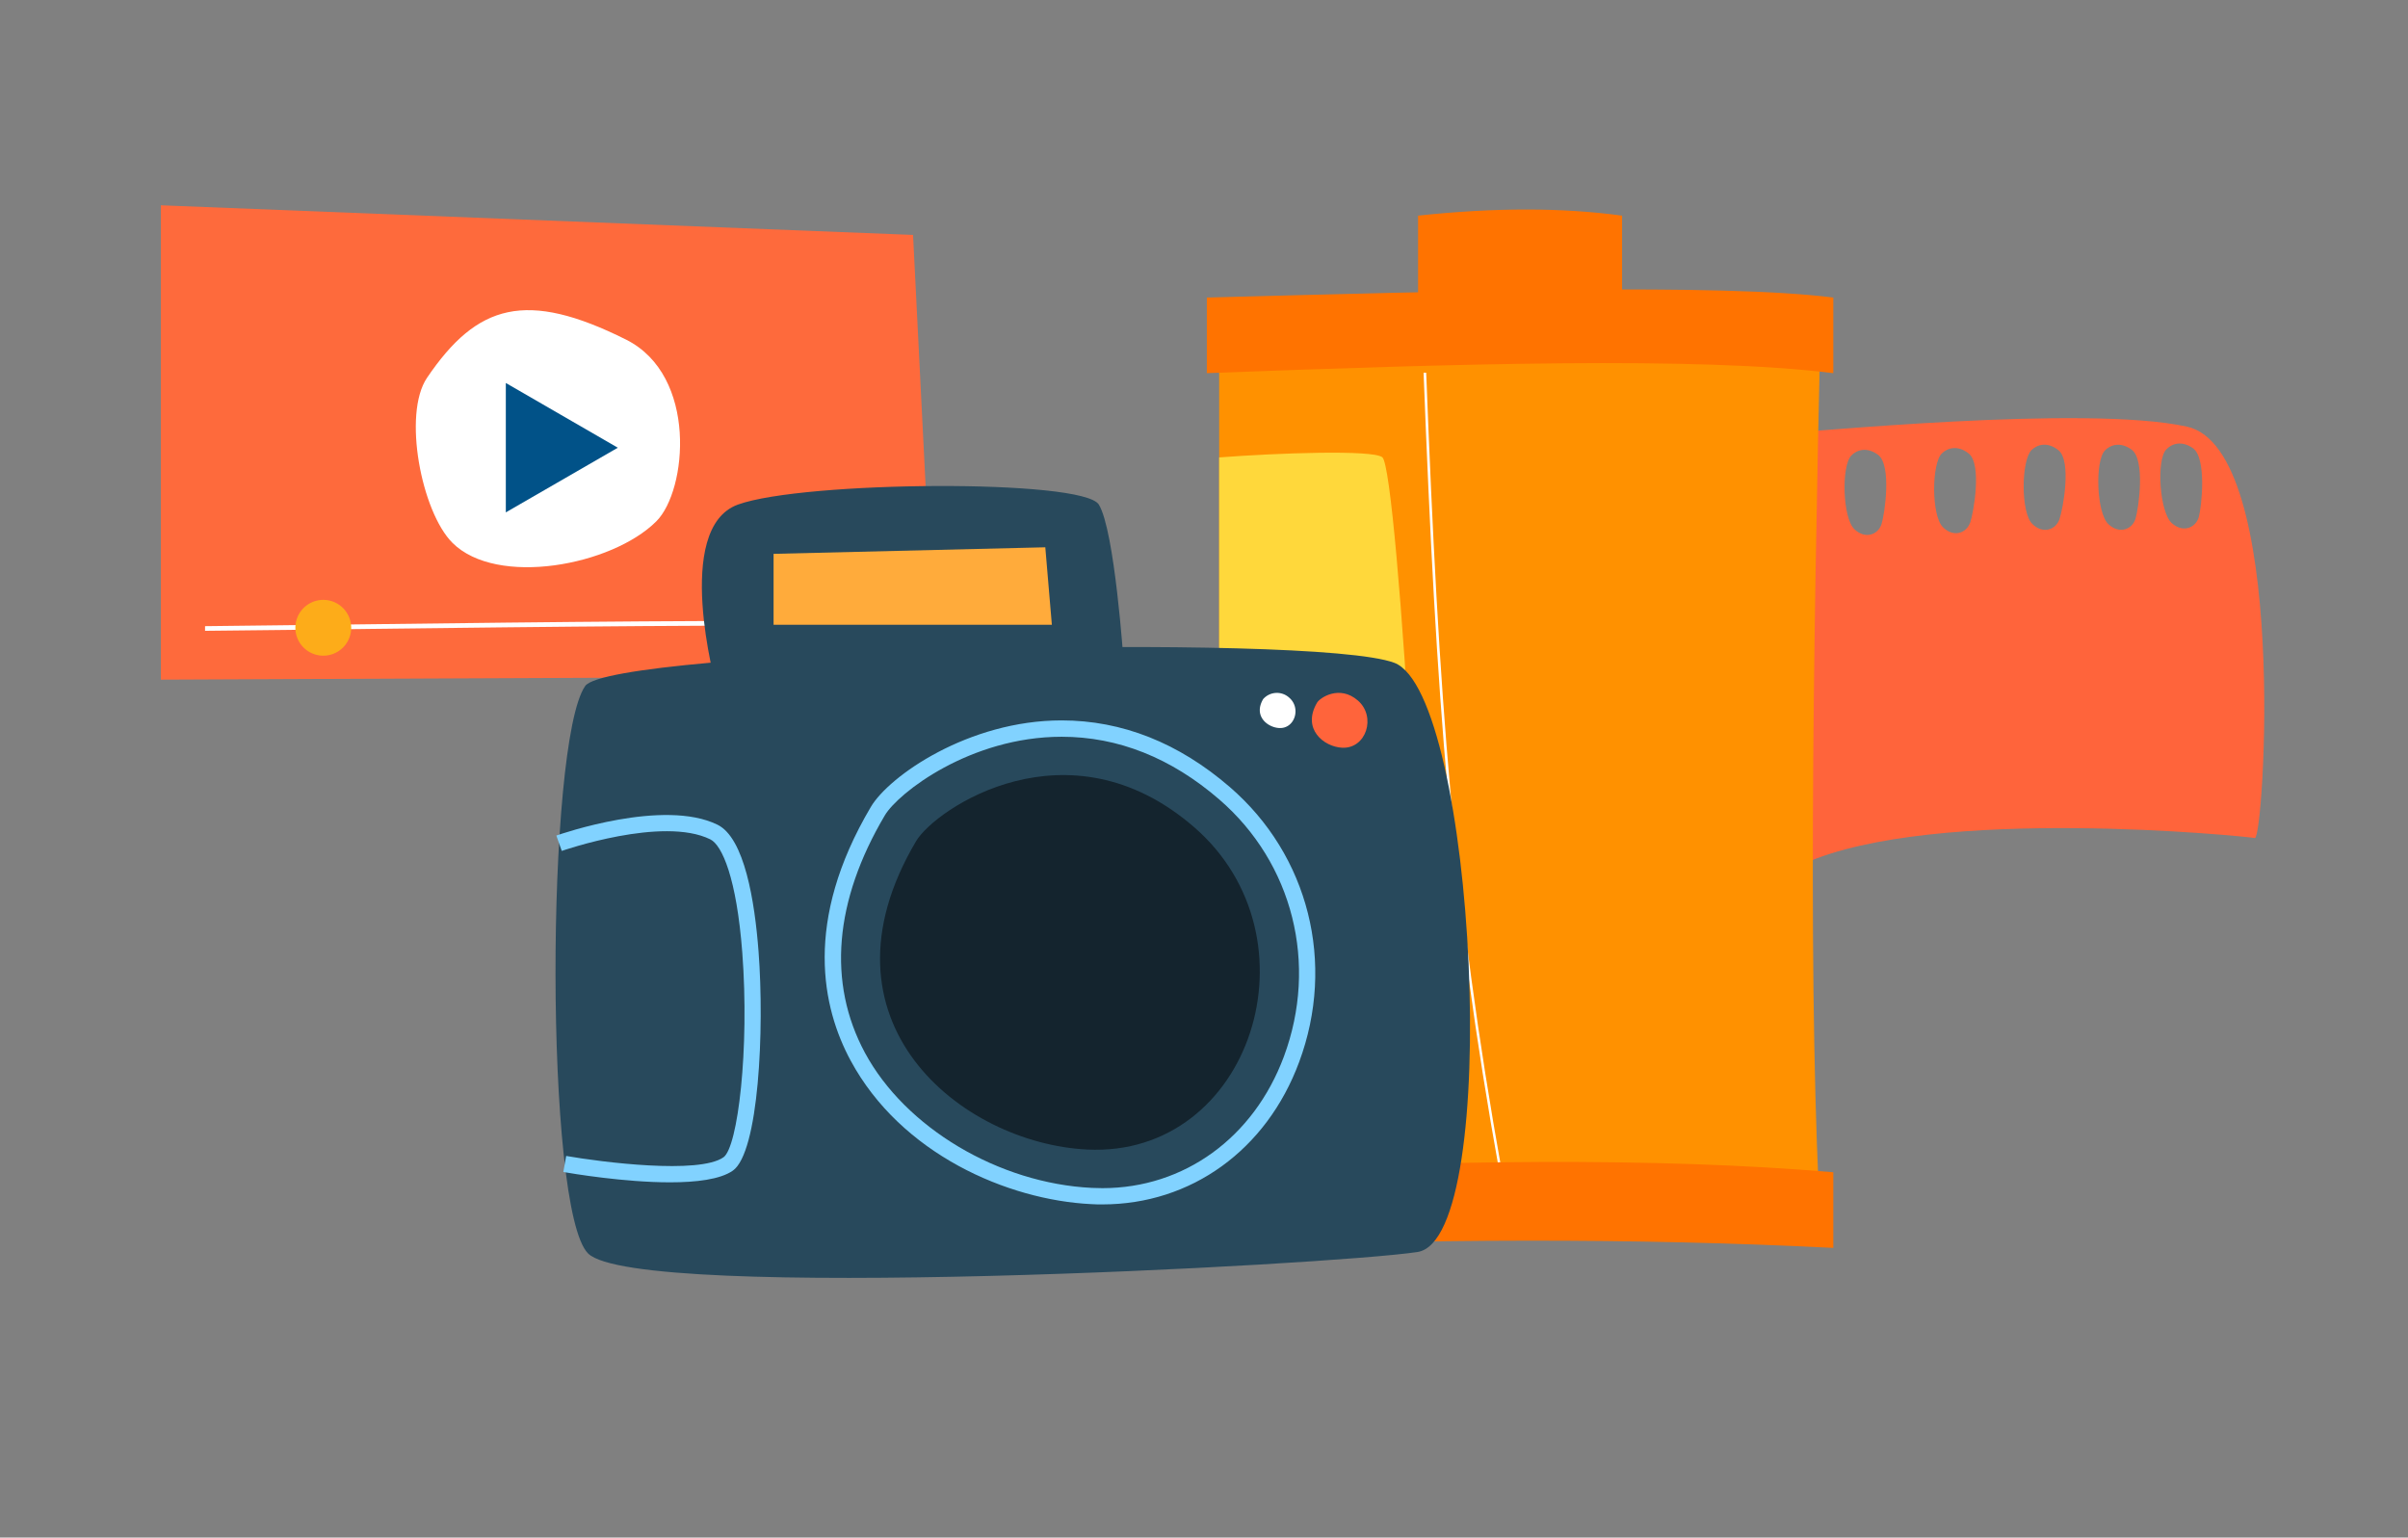
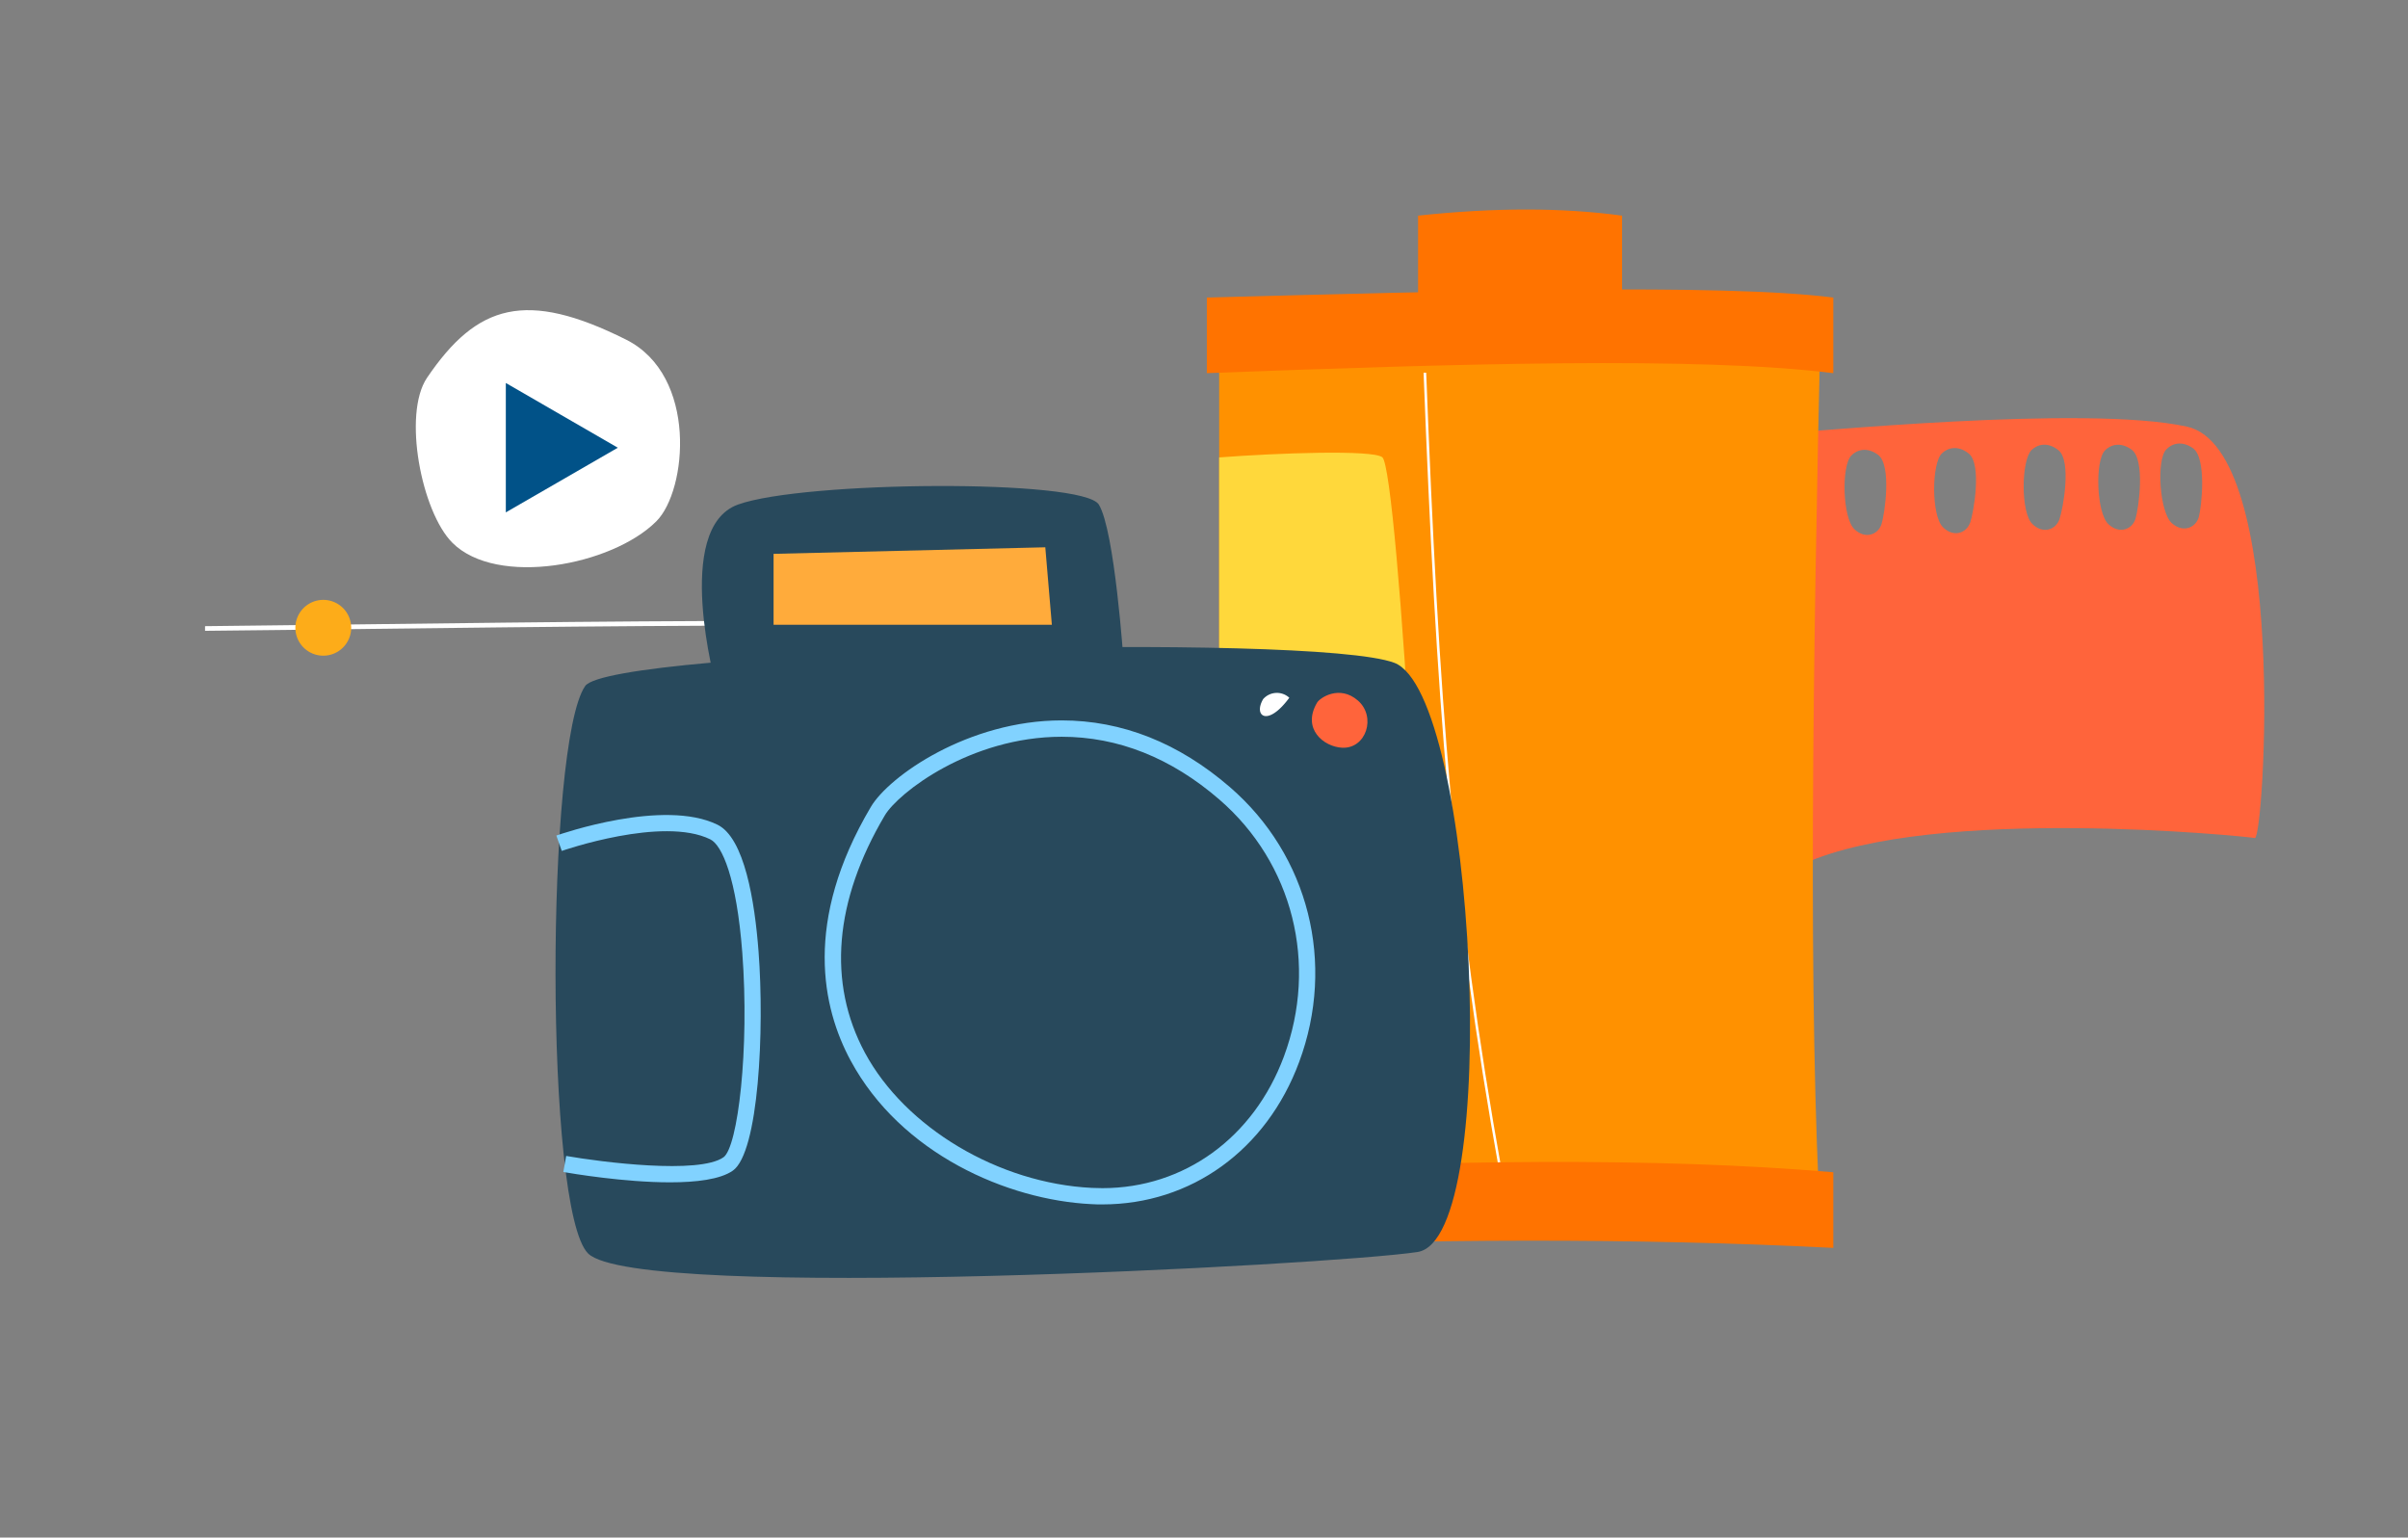
<svg xmlns="http://www.w3.org/2000/svg" id="Layer_1" data-name="Layer 1" viewBox="0 0 921.55 588.52">
  <rect x="0" y="0" width="921.55" height="588.52" fill="#808080" stroke="none" />
  <defs>
    <style>.cls-1{fill:#fe6a3c;}.cls-2{fill:#fff;}.cls-3{fill:#015288;}.cls-4{fill:#fdac19;}.cls-5{fill:#ff643b;}.cls-6{fill:#ff9100;}.cls-7{fill:#ff7300;}.cls-8{fill:#ffd83b;}.cls-9{fill:#28495c;}.cls-10{fill:#81d2ff;}.cls-11{fill:#14242e;}.cls-12{fill:#ffab3b;}</style>
  </defs>
  <title>иконки</title>
-   <polygon class="cls-1" points="357.88 258.86 61.56 260.14 61.56 78.58 349.43 89.92 357.88 258.86" />
  <path class="cls-2" d="M239.62,130c-38.24-19.12-57-13.73-76.2,14.61-9.38,13.87-2.13,51.3,9.72,63.15,17,17,61.08,8.74,78.05-8.23C263,187.73,267.07,143.77,239.62,130Z" />
  <polygon class="cls-3" points="236.44 171.37 193.58 146.59 193.58 196.12 236.44 171.37 193.58 146.59 193.58 196.12 236.44 171.37" />
  <path class="cls-2" d="M78.47,241.45v-1.78c20.52-.21,41.7-.47,63.22-.74,69-.85,140.29-1.74,205.58-1l0,1.78c-65.26-.71-136.57.19-205.54,1C120.18,241,99,241.25,78.47,241.45Z" />
  <path class="cls-4" d="M134.4,240.3a10.68,10.68,0,1,1-10.68-10.69A10.68,10.68,0,0,1,134.4,240.3Z" />
  <path class="cls-5" d="M836.92,163.29c-39-8.52-146.59,2.44-157,2.67,0,0-22.55,112.53-23.42,122.55S640,353.08,690.33,330.57s169.14-10.45,172.61-9.81S876,171.8,836.92,163.29ZM720.07,200.58c-1.26,4-6.12,6-10.37,2-4.58-4.32-5.05-24.27-1.2-28.22,2.15-2.21,6-3.42,10.26-.25C724,178.06,721.32,196.6,720.07,200.58Zm33.89-.52c-1.37,3.95-6.29,5.83-10.41,1.71-4.46-4.45-4.34-24.41-.38-28.24,2.21-2.15,6.13-3.24,10.26.05C758.56,177.66,755.33,196.11,754,200.06Zm34.17-1.24c-1.39,3.94-6.33,5.79-10.43,1.64-4.42-4.48-4.16-24.44-.18-28.25,2.23-2.13,6.15-3.19,10.27.13C792.88,176.45,789.53,194.88,788.13,198.82Zm29.13-.25c-1.23,4-6.08,6.05-10.35,2.08-4.61-4.29-5.19-24.24-1.37-28.22,2.14-2.22,6-3.44,10.27-.3C821.07,176,818.49,194.58,817.26,198.57Zm24.23-.68c-1.11,4-5.89,6.24-10.28,2.4-4.74-4.14-6-24.06-2.26-28.16,2.07-2.29,5.9-3.63,10.24-.62C844.58,175.23,842.59,193.86,841.49,197.89Z" />
  <path class="cls-6" d="M696.89,472H466.58V117.89H696.89C693.65,256.37,691.9,385.39,696.89,472Z" />
  <path class="cls-7" d="M620.77,82.54q-34.37-4.68-78.07,0v49.2h78.07Z" />
  <path class="cls-8" d="M529,175c-3.87-2.93-40.28-1.6-62.42.08V472h78.74C548,401,535.05,179.53,529,175Z" />
  <path class="cls-2" d="M573.87,448.78C555.19,345,549.62,267.36,544.81,142.65l1,0c4.81,124.66,10.38,202.25,29,306Z" />
  <path class="cls-7" d="M701.61,113.89c-43.37-5.47-143.07-2.51-239.75,0v28.94c95.42-3.6,187.69-6.47,239.75,0Z" />
  <path class="cls-7" d="M701.61,448.69c-68.72-5.86-151-4.61-239.75,0v28.95c83.28-3.52,163.51-3.84,239.75,0Z" />
  <path class="cls-9" d="M223.94,262.59c9.71-14,278.44-20.61,309.63-8.91s41.77,220.52,8.91,225.54-298.75,19.23-317.42.55C208.35,463.07,208.91,284.31,223.94,262.59Z" />
  <path class="cls-10" d="M421.89,461c-1.43,0-2.86,0-4.32-.11-31.94-1.57-72.79-19.2-92.06-55-10.79-20.05-18.2-53.15,7.75-97,7-11.9,37.47-33.15,73-33.15,23.15,0,44.82,8.59,64.42,25.53,30.19,26.09,40.58,67.43,26.48,105.31C484.7,440.16,455.85,461,421.89,461ZM406.3,282c-35,0-62.6,21.52-67.67,30.09-19.37,32.71-22,64.12-7.63,90.84,15.45,28.71,51.17,50,86.88,51.75,1.35.06,2.68.1,4,.1,31.28,0,57.9-19.3,69.46-50.35,13.18-35.42,3.48-74.05-24.71-98.42C448.21,290.08,427.9,282,406.3,282Z" />
-   <path class="cls-11" d="M350.57,322c7.37-12.45,58.31-47,106.33-5.48,49,42.34,21.92,126.56-40.82,123.48C368.06,437.64,309.75,391,350.57,322Z" />
  <path class="cls-5" d="M504.07,268.91c1.08-1.82,8.54-6.88,15.57-.8,7.18,6.2,3.21,18.54-6,18.09C506.63,285.85,498.09,279,504.07,268.91Z" />
-   <path class="cls-2" d="M483.42,267.58a7,7,0,0,1,10-.51c4.6,4,2.06,11.88-3.83,11.59C485.06,278.44,479.59,274.05,483.42,267.58Z" />
+   <path class="cls-2" d="M483.42,267.58a7,7,0,0,1,10-.51C485.06,278.44,479.59,274.05,483.42,267.58Z" />
  <path class="cls-9" d="M274.06,262.59s-16.7-60.4,8.36-69.46,132-9.88,138.1,0,9.47,60,9.47,60l-25.06,9.47H274.06Z" />
  <polygon class="cls-12" points="296.05 211.99 296.05 239.13 402.55 239.13 400.04 209.48 296.05 211.99" />
  <path class="cls-10" d="M256.4,452.55c-17.5,0-37.47-3.37-40.81-3.95l1.08-6.15c13.56,2.38,50.79,7.1,60.2.52,5.52-3.87,10-41.51,7.21-78.31-2.18-28.61-7.75-41.17-12.23-43.38-18.22-9-56.47,4.29-56.86,4.42l-2.07-5.88c1.67-.59,41.12-14.28,61.69-4.14,10.3,5.08,14.22,29.18,15.69,48.51,2.29,29.87.09,76.93-9.85,83.89C275.64,451.45,266.42,452.55,256.4,452.55Z" />
</svg>